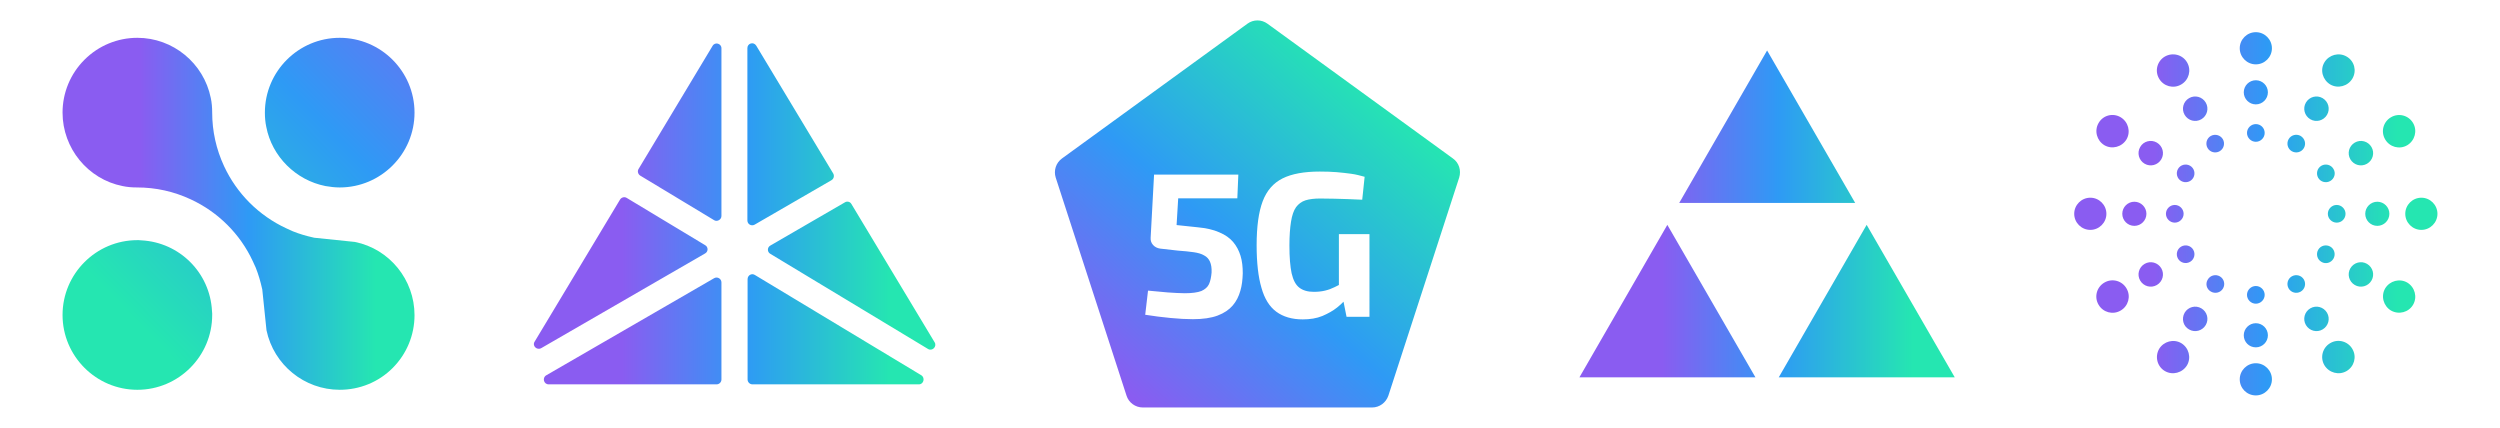
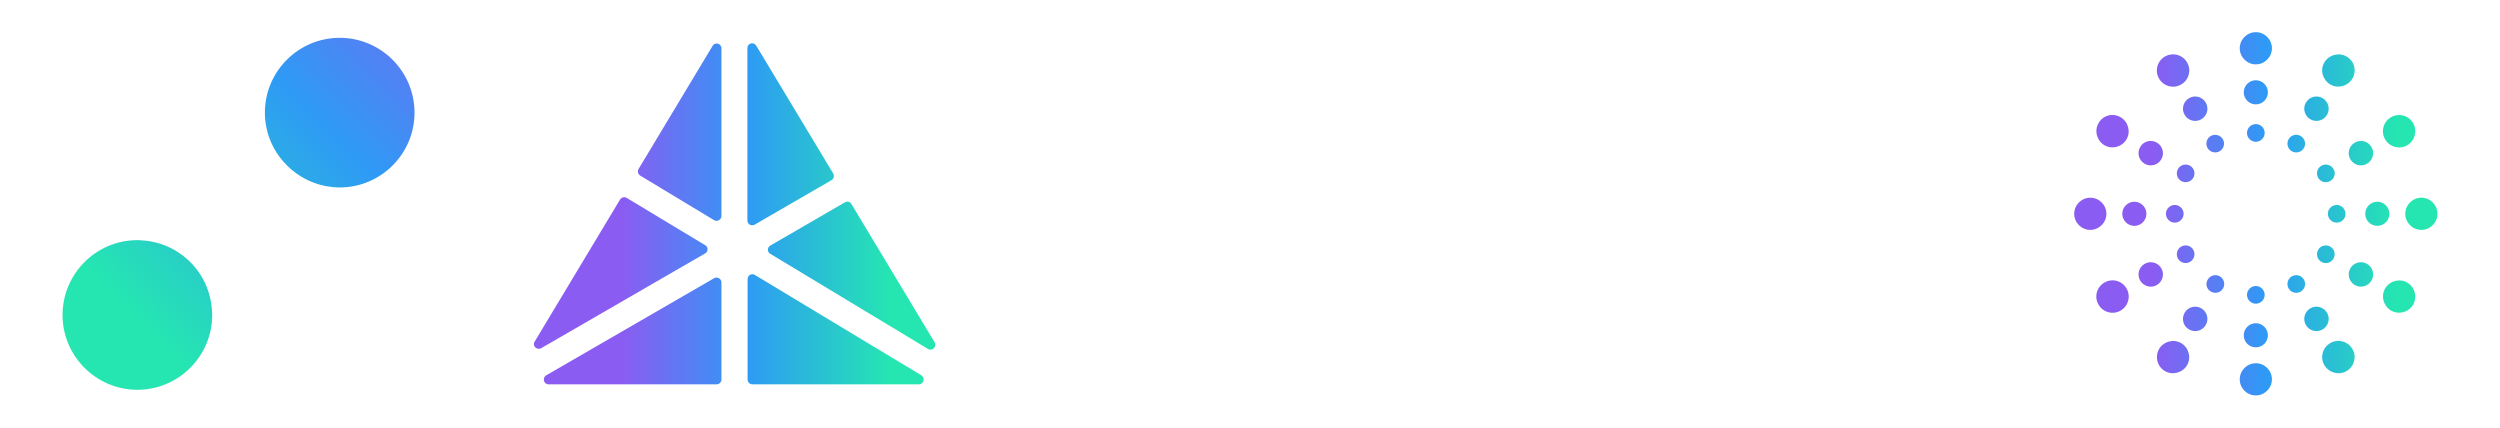
<svg xmlns="http://www.w3.org/2000/svg" version="1.1" id="Layer_2_00000069396139334378665860000011239053330653985155_" x="0px" y="0px" viewBox="0 0 1243 212.6" style="enable-background:new 0 0 1243 212.6;" xml:space="preserve">
  <style type="text/css">
	.st0{fill:url(#SVGID_1_);}
	.st1{fill:url(#SVGID_00000078013738592150018550000007996604239871044261_);}
	.st2{fill:url(#SVGID_00000179623151882357523590000008525283193454009484_);}
	.st3{fill:url(#SVGID_00000115509619615859602660000006633080552298224286_);}
	.st4{fill:url(#SVGID_00000090253005884671668780000009983209460929004447_);}
	.st5{fill:url(#SVGID_00000104691935122265197150000008308253025007193219_);}
	.st6{fill:url(#SVGID_00000030474077491135314420000010765194254627272606_);}
</style>
  <g>
    <g id="Layer_1-2">
      <linearGradient id="SVGID_1_" gradientUnits="userSpaceOnUse" x1="516.65" y1="-28.458" x2="710.353" y2="190.181" gradientTransform="matrix(1 0 0 -1 0 214)">
        <stop offset="0.22" style="stop-color:#8A5CF1" />
        <stop offset="0.53" style="stop-color:#2E9AF5" />
        <stop offset="0.89" style="stop-color:#25E6B1" />
      </linearGradient>
-       <path class="st0" d="M722.4,78.8l-92.2-67c-3-2.2-7-2.2-10,0l-92.2,67c-3,2.2-4.2,6-3.1,9.5l35.2,108.4c1.1,3.5,4.4,5.9,8.1,5.9    h114c3.7,0,6.9-2.4,8.1-5.9l35.2-108.4C726.6,84.7,725.4,80.9,722.4,78.8L722.4,78.8z M616.7,144.6c-0.8,2.8-2,5.2-3.8,7.3    c-1.8,2.1-4.3,3.8-7.5,5c-3.2,1.2-7.3,1.8-12.3,1.8c-3.3,0-7-0.2-11.1-0.6c-4.1-0.4-8.3-0.9-12.6-1.6l1.4-12    c3.4,0.3,6.6,0.6,9.8,0.9c3.2,0.2,6,0.4,8.5,0.4c3.6,0,6.4-0.4,8.2-1.1c1.8-0.8,3.1-1.9,3.8-3.4c0.7-1.5,1.1-3.5,1.3-5.8    c0.1-2.3-0.2-4-0.8-5.4c-0.6-1.3-1.5-2.4-2.9-3.1c-1.3-0.8-3.1-1.3-5.2-1.6c-2.2-0.3-4.8-0.6-7.9-0.8l-8.8-1    c-1.4-0.2-2.6-0.8-3.5-1.8c-0.9-1-1.3-2.2-1.2-3.6l1.7-31.4h41.9l-0.5,11.8h-29.4l-0.8,13.3l10.4,1.1c4.3,0.4,7.9,1.2,10.8,2.5    c2.9,1.2,5.2,2.8,6.9,4.8c1.7,2,2.9,4.3,3.7,6.9c0.8,2.6,1.1,5.5,1.1,8.7C617.8,139.1,617.5,141.9,616.7,144.6L616.7,144.6z     M681.1,157.5h-11.6L668,150c-0.9,0.9-1.9,1.9-3.2,2.9c-2,1.6-4.5,3-7.3,4.2c-2.9,1.2-6.2,1.7-9.8,1.7c-5.3,0-9.7-1.3-13.1-3.8    c-3.4-2.5-5.9-6.5-7.4-11.9c-1.6-5.4-2.4-12.5-2.4-21.2c0-9.2,1-16.5,3-21.8c2-5.3,5.3-9.1,9.9-11.4c4.6-2.3,10.8-3.4,18.5-3.4    c3.1,0,5.9,0.1,8.4,0.3c2.5,0.2,4.9,0.5,7.2,0.8c2.3,0.3,4.5,0.9,6.7,1.5l-1.2,11.4c-2.4-0.1-4.7-0.2-7-0.3    c-2.3-0.1-4.5-0.1-6.8-0.2c-2.3,0-4.6-0.1-7.1-0.1c-2.9,0-5.4,0.3-7.3,0.9c-1.9,0.6-3.5,1.8-4.7,3.4c-1.2,1.7-2,4.1-2.5,7.2    c-0.5,3.1-0.8,7.1-0.8,11.9c0,5.9,0.4,10.5,1.1,13.8c0.8,3.4,2,5.7,3.8,7.1c1.8,1.4,4.2,2.1,7.2,2.1c2.1,0,3.9-0.2,5.6-0.6    c1.7-0.4,3.3-1,4.7-1.7c0.7-0.4,1.5-0.7,2.2-1.1v-25.3h15.2V157.5L681.1,157.5z" />
    </g>
    <g id="Layer_1-2_00000109741114086860276470000007304575619875649166_">
      <linearGradient id="SVGID_00000070089672031139721890000010930430901305551009_" gradientUnits="userSpaceOnUse" x1="785.302" y1="107.69" x2="971.848" y2="107.69" gradientTransform="matrix(1 0 0 -1 0 214)">
        <stop offset="0.22" style="stop-color:#8A5CF1" />
        <stop offset="0.53" style="stop-color:#2E9AF5" />
        <stop offset="0.89" style="stop-color:#25E6B1" />
      </linearGradient>
-       <path style="fill:url(#SVGID_00000070089672031139721890000010930430901305551009_);" d="M872.8,187.6h-87.5l43.7-75.8    L872.8,187.6L872.8,187.6z M928.1,111.8l-43.7,75.8h87.5L928.1,111.8L928.1,111.8z M878.6,25.1l-43.7,75.8h87.5L878.6,25.1z" />
    </g>
    <g id="Layer_1-2_00000067918670653622937380000001114756417004066461_">
      <linearGradient id="SVGID_00000039125144504516144910000013968078482321604240_" gradientUnits="userSpaceOnUse" x1="265.451" y1="107.69" x2="465.099" y2="107.69" gradientTransform="matrix(1 0 0 -1 0 214)">
        <stop offset="0.22" style="stop-color:#8A5CF1" />
        <stop offset="0.53" style="stop-color:#2E9AF5" />
        <stop offset="0.89" style="stop-color:#25E6B1" />
      </linearGradient>
      <path style="fill:url(#SVGID_00000039125144504516144910000013968078482321604240_);" d="M383,122.1l37.1-21.5    c1.1-0.7,2.6-0.3,3.2,0.8l41.4,68.8c1.3,2.1-1.2,4.6-3.3,3.3L383,126.2C381.4,125.3,381.4,123,383,122.1z M458.1,186.6l-82.8-49.9    c-1.6-1-3.6,0.2-3.6,2.1v49.9c0,1.3,1.1,2.4,2.4,2.4h82.8C459.2,191.1,460.1,187.9,458.1,186.6z M358.7,188.7v-48.3    c0-1.8-2-3-3.6-2.1l-83.5,48.3c-2.1,1.2-1.3,4.5,1.2,4.5h83.5C357.6,191.1,358.7,190,358.7,188.7L358.7,188.7z M269.1,173.1    l81.5-47.1c1.6-0.9,1.6-3.2,0-4.1l-39-23.5c-1.1-0.7-2.6-0.3-3.3,0.8l-42.5,70.7C264.5,171.9,266.9,174.3,269.1,173.1L269.1,173.1    z M375.2,111.7l38.2-22.1c1.2-0.7,1.5-2.2,0.9-3.3L376,22.7c-1.3-2.1-4.4-1.2-4.4,1.2v85.7C371.6,111.5,373.6,112.6,375.2,111.7    L375.2,111.7z M358.7,107.4V24c0-2.4-3.2-3.3-4.4-1.2l-36.8,61.2c-0.7,1.1-0.3,2.6,0.8,3.3l36.8,22.2    C356.6,110.4,358.7,109.2,358.7,107.4L358.7,107.4z" />
    </g>
    <g id="Layer_1-2_00000155851968381630373030000015837603168771372466_">
      <g>
        <g>
          <linearGradient id="SVGID_00000091704698096989576170000007294244711050726312_" gradientUnits="userSpaceOnUse" x1="305.442" y1="289.057" x2="36.974" y2="26.827" gradientTransform="matrix(1 0 0 -1 0 214)">
            <stop offset="0.22" style="stop-color:#8A5CF1" />
            <stop offset="0.53" style="stop-color:#2E9AF5" />
            <stop offset="0.89" style="stop-color:#25E6B1" />
          </linearGradient>
          <path style="fill:url(#SVGID_00000091704698096989576170000007294244711050726312_);" d="M70.3,119.5l-1.3-0.1      c-0.2,0-0.5,0-0.7,0c-20.5,0-37.2,16.7-37.2,37.2s16.7,37.2,37.2,37.2s37.2-16.7,37.2-37.2c0-0.2,0-0.5,0-0.7l-0.1-1.3      C104.4,135.6,89.3,120.5,70.3,119.5L70.3,119.5z" />
          <linearGradient id="SVGID_00000135684677504645173710000007976346928519151012_" gradientUnits="userSpaceOnUse" x1="304.278" y1="290.246" x2="35.81" y2="28.025" gradientTransform="matrix(1 0 0 -1 0 214)">
            <stop offset="0.22" style="stop-color:#8A5CF1" />
            <stop offset="0.53" style="stop-color:#2E9AF5" />
            <stop offset="0.89" style="stop-color:#25E6B1" />
          </linearGradient>
          <path style="fill:url(#SVGID_00000135684677504645173710000007976346928519151012_);" d="M168.9,18.8      c-20.5,0-37.2,16.7-37.2,37.2c0,2.4,0.2,4.8,0.7,7.1c2.8,14.7,14.7,26.5,29.4,29.4c2.3,0.4,4.7,0.7,7.1,0.7      c20.5,0,37.2-16.7,37.2-37.2S189.4,18.8,168.9,18.8z" />
        </g>
        <linearGradient id="SVGID_00000122706589738816035350000009233980093438019749_" gradientUnits="userSpaceOnUse" x1="31.113" y1="107.69" x2="206.02" y2="107.69" gradientTransform="matrix(1 0 0 -1 0 214)">
          <stop offset="0.22" style="stop-color:#8A5CF1" />
          <stop offset="0.53" style="stop-color:#2E9AF5" />
          <stop offset="0.89" style="stop-color:#25E6B1" />
        </linearGradient>
-         <path style="fill:url(#SVGID_00000122706589738816035350000009233980093438019749_);" d="M168.9,193.8     c-17.6,0-32.8-12.4-36.4-29.6l-2.1-20.3l-0.1-0.4c-0.8-3.6-1.8-7-3.1-10.3c-0.1-0.3-0.3-0.7-0.5-1.1c-0.3-0.7-0.6-1.4-1-2.2     c-6.3-13.6-17.3-24.5-30.9-30.8c-8.4-3.9-17.3-5.9-26.7-5.9c-2.5,0-4.9-0.2-7.2-0.7C43.7,89.1,31.1,73.7,31.1,56     c0-9.9,3.9-19.3,10.9-26.3s16.4-10.9,26.3-10.9c17.7,0,33,12.6,36.5,29.9c0.5,2.3,0.7,4.8,0.7,7.2c0,9.3,2,18.3,5.9,26.7     c6.3,13.6,17.3,24.6,30.9,30.9c0.7,0.3,1.5,0.7,2.2,1c0.3,0.1,0.7,0.3,1.1,0.5c3.2,1.3,6.6,2.3,10.2,3.1l0.4,0.1l20.3,2.1     c17.2,3.5,29.6,18.8,29.6,36.4c0,9.9-3.9,19.3-10.9,26.3S178.8,193.8,168.9,193.8L168.9,193.8z" />
      </g>
    </g>
    <g id="Layer_1-2_00000071529506128159394690000008981440062474387841_">
      <linearGradient id="SVGID_00000169555226835921903870000001957649376540655547_" gradientUnits="userSpaceOnUse" x1="1031.262" y1="107.69" x2="1211.887" y2="107.69" gradientTransform="matrix(1 0 0 -1 0 214)">
        <stop offset="0.22" style="stop-color:#8A5CF1" />
        <stop offset="0.53" style="stop-color:#2E9AF5" />
        <stop offset="0.89" style="stop-color:#25E6B1" />
      </linearGradient>
      <path style="fill:url(#SVGID_00000169555226835921903870000001957649376540655547_);" d="M1129.6,24c0,4.4-3.6,8-8,8    c-4.4,0-8-3.6-8-8s3.6-8,8-8S1129.6,19.6,1129.6,24z M1121.6,39.9c-3.3,0-6,2.7-6,6c0,3.3,2.7,6,6,6s6-2.7,6-6    C1127.6,42.6,1124.9,39.9,1121.6,39.9z M1121.6,61.7c-2.4,0-4.4,2-4.4,4.4c0,2.4,2,4.4,4.4,4.4c2.4,0,4.4-2,4.4-4.4    C1126,63.6,1124,61.7,1121.6,61.7z M1076.4,28.1c-3.8,2.2-5.2,7.1-2.9,11c2.2,3.8,7.1,5.2,11,2.9c3.8-2.2,5.2-7.1,2.9-11    C1085.2,27.2,1080.3,25.9,1076.4,28.1z M1088.4,48.8c-2.9,1.7-3.9,5.4-2.2,8.3c1.7,2.9,5.4,3.9,8.3,2.2c2.9-1.7,3.9-5.4,2.2-8.3    C1095,48.1,1091.3,47.1,1088.4,48.8z M1099.2,67.6c-2.1,1.2-2.8,3.9-1.6,6c1.2,2.1,3.9,2.8,6,1.6c2.1-1.2,2.8-3.9,1.6-6    C1104,67.2,1101.4,66.4,1099.2,67.6z M1043.4,61.2c-2.2,3.8-0.9,8.7,2.9,11c3.8,2.2,8.7,0.9,11-2.9c2.2-3.8,0.9-8.7-2.9-11    C1050.5,56,1045.6,57.3,1043.4,61.2z M1064.1,73.1c-1.7,2.9-0.7,6.6,2.2,8.3c2.9,1.7,6.6,0.7,8.3-2.2c1.7-2.9,0.7-6.6-2.2-8.3    S1065.7,70.2,1064.1,73.1z M1082.9,84c-1.2,2.1-0.5,4.8,1.6,6c2.1,1.2,4.8,0.5,6-1.6c1.2-2.1,0.5-4.8-1.6-6    C1086.8,81.2,1084.1,81.9,1082.9,84z M1031.3,106.3c0,4.4,3.6,8,8,8c4.4,0,8-3.6,8-8s-3.6-8-8-8    C1034.9,98.3,1031.3,101.9,1031.3,106.3z M1055.2,106.3c0,3.3,2.7,6,6,6s6-2.7,6-6s-2.7-6-6-6S1055.2,103,1055.2,106.3z     M1076.9,106.3c0,2.4,2,4.4,4.4,4.4c2.4,0,4.4-2,4.4-4.4s-2-4.4-4.4-4.4C1078.9,101.9,1076.9,103.9,1076.9,106.3z M1043.4,151.5    c2.2,3.8,7.1,5.2,11,2.9c3.8-2.2,5.2-7.1,2.9-11c-2.2-3.8-7.1-5.2-11-2.9C1042.5,142.7,1041.1,147.6,1043.4,151.5z M1064.1,139.5    c1.7,2.9,5.4,3.9,8.3,2.2c2.9-1.7,3.9-5.4,2.2-8.3c-1.7-2.9-5.4-3.9-8.3-2.2C1063.4,132.9,1062.4,136.6,1064.1,139.5z     M1082.9,128.6c1.2,2.1,3.9,2.8,6,1.6c2.1-1.2,2.8-3.9,1.6-6c-1.2-2.1-3.9-2.8-6-1.6C1082.4,123.8,1081.7,126.5,1082.9,128.6z     M1076.4,184.5c3.8,2.2,8.7,0.9,11-2.9c2.2-3.8,0.9-8.7-2.9-11c-3.8-2.2-8.7-0.9-11,2.9C1071.3,177.4,1072.6,182.3,1076.4,184.5z     M1088.4,163.8c2.9,1.7,6.6,0.7,8.3-2.2c1.7-2.9,0.7-6.6-2.2-8.3c-2.9-1.7-6.6-0.7-8.3,2.2    C1084.5,158.5,1085.5,162.2,1088.4,163.8z M1099.3,145c2.1,1.2,4.8,0.5,6-1.6c1.2-2.1,0.5-4.8-1.6-6s-4.8-0.5-6,1.6    C1096.4,141.1,1097.1,143.8,1099.3,145z M1121.6,196.6c4.4,0,8-3.6,8-8s-3.6-8-8-8c-4.4,0-8,3.6-8,8S1117.1,196.6,1121.6,196.6z     M1121.6,172.7c3.3,0,6-2.7,6-6s-2.7-6-6-6s-6,2.7-6,6S1118.2,172.7,1121.6,172.7z M1121.6,151c2.4,0,4.4-2,4.4-4.4    s-2-4.4-4.4-4.4c-2.4,0-4.4,2-4.4,4.4S1119.2,151,1121.6,151z M1166.7,184.5c3.8-2.2,5.2-7.1,2.9-11c-2.2-3.8-7.1-5.2-11-2.9    c-3.8,2.2-5.2,7.1-2.9,11C1158,185.4,1162.9,186.7,1166.7,184.5z M1154.8,163.8c2.9-1.7,3.9-5.4,2.2-8.3c-1.7-2.9-5.4-3.9-8.3-2.2    s-3.9,5.4-2.2,8.3C1148.2,164.5,1151.9,165.5,1154.8,163.8z M1143.9,145c2.1-1.2,2.8-3.9,1.6-6c-1.2-2.1-3.9-2.8-6-1.6    c-2.1,1.2-2.8,3.9-1.6,6S1141.8,146.2,1143.9,145z M1199.8,151.5c2.2-3.8,0.9-8.7-2.9-11c-3.8-2.2-8.7-0.9-11,2.9    c-2.2,3.8-0.9,8.7,2.9,11C1192.7,156.6,1197.6,155.3,1199.8,151.5z M1179.1,139.5c1.7-2.9,0.7-6.6-2.2-8.3    c-2.9-1.7-6.6-0.7-8.3,2.2c-1.7,2.9-0.7,6.6,2.2,8.3C1173.7,143.4,1177.4,142.4,1179.1,139.5z M1160.2,128.6    c1.2-2.1,0.5-4.8-1.6-6c-2.1-1.2-4.8-0.5-6,1.6c-1.2,2.1-0.5,4.8,1.6,6C1156.3,131.5,1159,130.7,1160.2,128.6z M1211.9,106.3    c0-4.4-3.6-8-8-8c-4.4,0-8,3.6-8,8s3.6,8,8,8C1208.3,114.3,1211.9,110.7,1211.9,106.3z M1188,106.3c0-3.3-2.7-6-6-6s-6,2.7-6,6    c0,3.3,2.7,6,6,6S1188,109.6,1188,106.3z M1166.2,106.3c0-2.4-2-4.4-4.4-4.4c-2.4,0-4.4,2-4.4,4.4s2,4.4,4.4,4.4    C1164.3,110.7,1166.2,108.7,1166.2,106.3z M1199.8,61.2c-2.2-3.8-7.1-5.2-11-2.9c-3.8,2.2-5.2,7.1-2.9,11c2.2,3.8,7.1,5.2,11,2.9    C1200.7,69.9,1202,65,1199.8,61.2z M1179.1,73.1c-1.7-2.9-5.4-3.9-8.3-2.2c-2.9,1.7-3.9,5.4-2.2,8.3c1.7,2.9,5.4,3.9,8.3,2.2    C1179.8,79.7,1180.8,76,1179.1,73.1z M1160.2,84c-1.2-2.1-3.9-2.8-6-1.6c-2.1,1.2-2.8,3.9-1.6,6c1.2,2.1,3.9,2.8,6,1.6    C1160.7,88.8,1161.5,86.1,1160.2,84z M1166.7,28.1c-3.8-2.2-8.7-0.9-11,2.9s-0.9,8.7,2.9,11c3.8,2.2,8.7,0.9,11-2.9    C1171.9,35.2,1170.6,30.3,1166.7,28.1z M1154.8,48.8c-2.9-1.7-6.6-0.7-8.3,2.2s-0.7,6.6,2.2,8.3c2.9,1.7,6.6,0.7,8.3-2.2    C1158.7,54.2,1157.7,50.5,1154.8,48.8z M1143.9,67.6c-2.1-1.2-4.8-0.5-6,1.6c-1.2,2.1-0.5,4.8,1.6,6c2.1,1.2,4.8,0.5,6-1.6    C1146.7,71.5,1146,68.9,1143.9,67.6z" />
    </g>
  </g>
</svg>